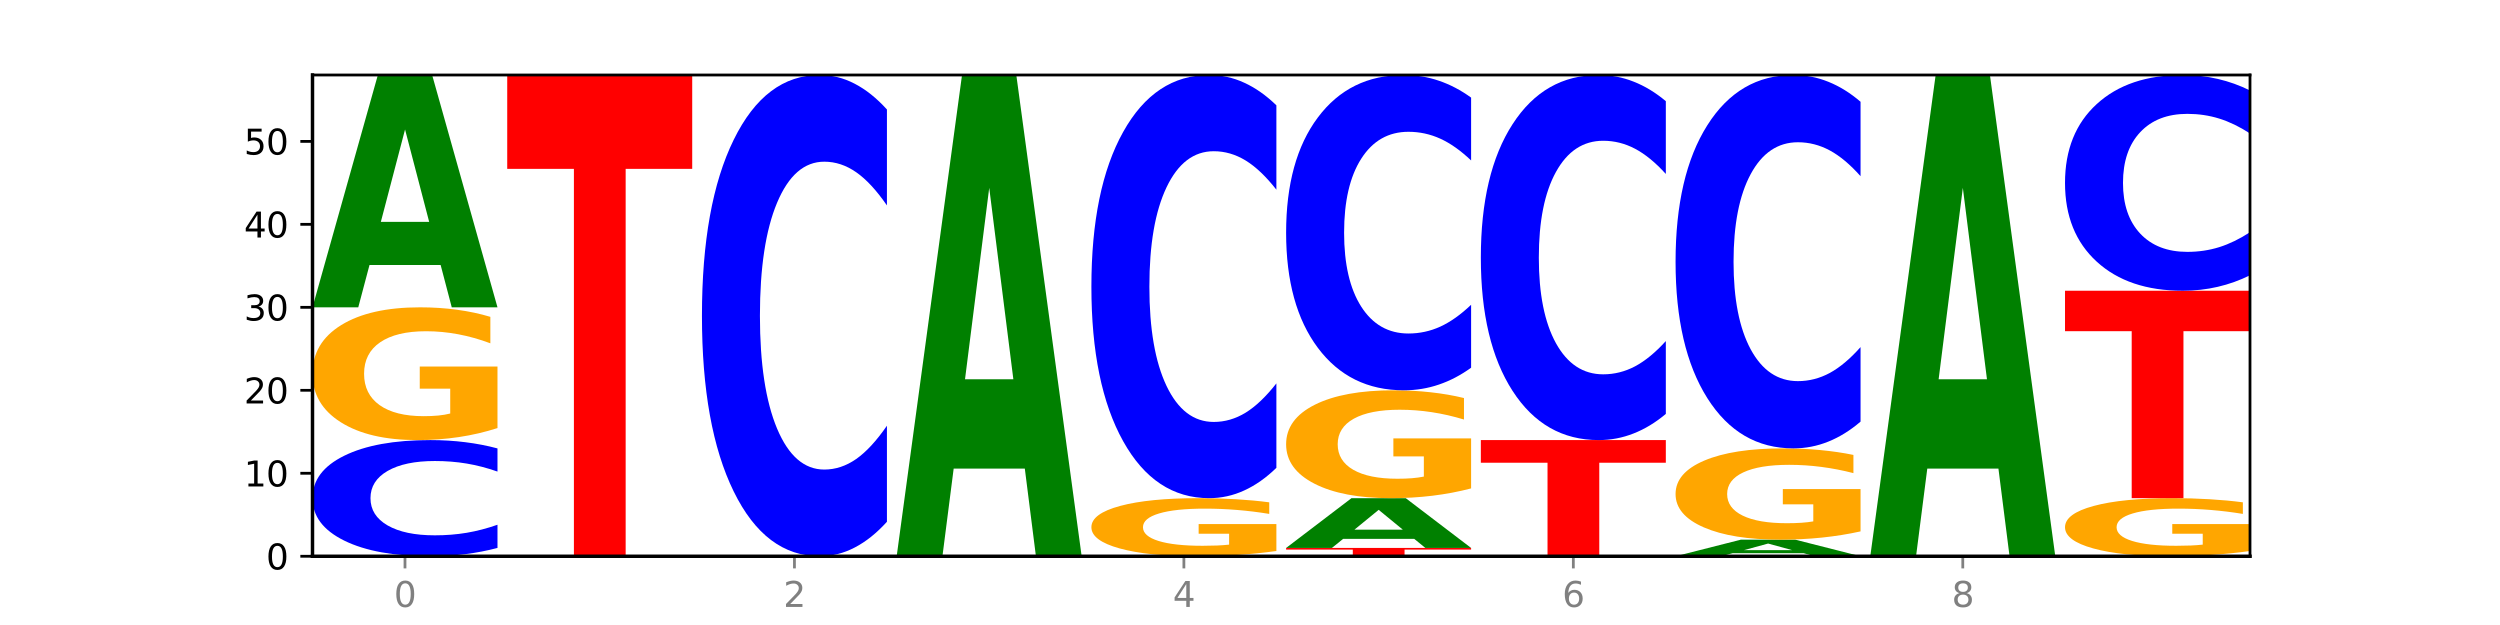
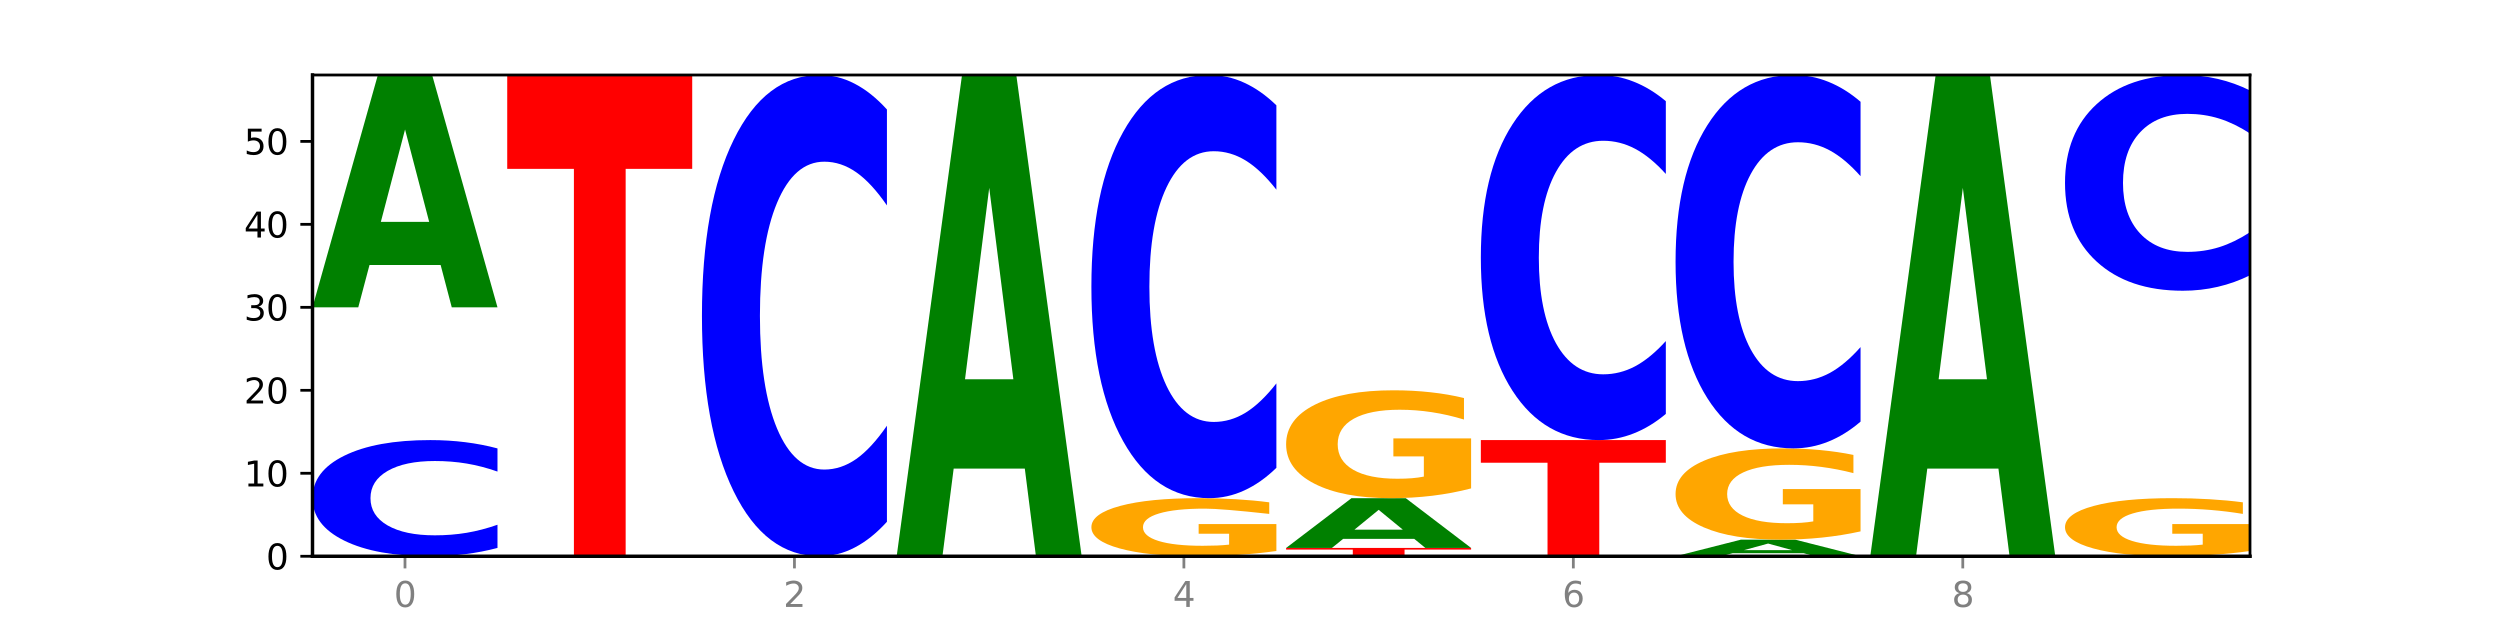
<svg xmlns="http://www.w3.org/2000/svg" xmlns:xlink="http://www.w3.org/1999/xlink" width="720pt" height="180pt" viewBox="0 0 720 180" version="1.1">
  <defs>
    <style type="text/css">*{stroke-linejoin: round; stroke-linecap: butt}</style>
  </defs>
  <g id="figure_1">
    <g id="patch_1">
-       <path d="M 0 180  L 720 180  L 720 0  L 0 0  z " style="fill: #ffffff" />
-     </g>
+       </g>
    <g id="axes_1">
      <g id="patch_2">
        <path d="M 90 160.2  L 648 160.2  L 648 21.6  L 90 21.6  z " style="fill: #ffffff" />
      </g>
      <g id="line2d_1">
        <path d="M 90 160.2  L 648 160.2  " clip-path="url(#p8967383f3f)" style="fill: none; stroke: #000000; stroke-width: 0.5; stroke-linecap: square" />
      </g>
      <g id="patch_3">
        <path d="M 143.276 157.802  Q 138.82 158.991 134.001 159.592  Q 129.182 160.2 123.934 160.2  Q 108.282 160.2 99.141 155.694  Q 90 151.188 90 143.483  Q 90 135.75 99.141 131.251  Q 108.282 126.745 123.934 126.745  Q 129.182 126.745 134.001 127.353  Q 138.82 127.954 143.276 129.143  L 143.276 135.812  Q 138.78 134.236 134.417 133.504  Q 130.055 132.771 125.236 132.771  Q 116.591 132.771 111.638 135.625  Q 106.698 138.472 106.698 143.483  Q 106.698 148.472 111.638 151.327  Q 116.591 154.174 125.236 154.174  Q 130.055 154.174 134.417 153.441  Q 138.78 152.702 143.276 151.126  L 143.276 157.802  z " clip-path="url(#p8967383f3f)" style="fill: #0000ff" />
      </g>
      <g id="patch_4">
-         <path d="M 143.276 123.285  Q 137.903 125.015 132.124 125.884  Q 126.345 126.745 120.184 126.745  Q 106.262 126.745 98.131 121.595  Q 90 116.446 90 107.639  Q 90 98.73 98.274 93.62  Q 106.561 88.51 120.972 88.51  Q 126.525 88.51 131.611 89.205  Q 136.709 89.893 141.223 91.251  L 141.223 98.873  Q 136.566 97.127 131.957 96.266  Q 127.348 95.397 122.716 95.397  Q 114.143 95.397 109.498 98.572  Q 104.853 101.74 104.853 107.639  Q 104.853 113.484 109.331 116.675  Q 113.808 119.858 122.047 119.858  Q 124.292 119.858 126.214 119.676  Q 128.136 119.487 129.665 119.092  L 129.665 111.936  L 120.889 111.936  L 120.889 105.562  L 143.276 105.562  L 143.276 123.285  z " clip-path="url(#p8967383f3f)" style="fill: #ffa600" />
-       </g>
+         </g>
      <g id="patch_5">
        <path d="M 126.905 76.321  L 106.415 76.321  L 103.18 88.51  L 90 88.51  L 108.823 21.6  L 124.454 21.6  L 143.276 88.51  L 130.107 88.51  L 126.905 76.321  z M 109.683 63.903  L 123.604 63.903  L 116.655 37.288  L 109.683 63.903  z " clip-path="url(#p8967383f3f)" style="fill: #008000" />
      </g>
      <g id="patch_6">
        <path d="M 146.08 21.6  L 199.357 21.6  L 199.357 48.631  L 180.19 48.631  L 180.19 160.2  L 165.285 160.2  L 165.285 48.631  L 146.08 48.631  L 146.08 21.6  z " clip-path="url(#p8967383f3f)" style="fill: #ff0000" />
      </g>
      <g id="patch_7">
        <path d="M 255.437 150.265  Q 250.981 155.19 246.162 157.681  Q 241.343 160.2 236.094 160.2  Q 220.443 160.2 211.302 141.533  Q 202.161 122.866 202.161 90.943  Q 202.161 58.905 211.302 40.267  Q 220.443 21.6 236.094 21.6  Q 241.343 21.6 246.162 24.119  Q 250.981 26.61 255.437 31.535  L 255.437 59.163  Q 250.94 52.635 246.578 49.601  Q 242.215 46.566 237.397 46.566  Q 228.752 46.566 223.799 58.39  Q 218.859 70.186 218.859 90.943  Q 218.859 111.614 223.799 123.439  Q 228.752 135.234 237.397 135.234  Q 242.215 135.234 246.578 132.199  Q 250.94 129.136 255.437 122.608  L 255.437 150.265  z " clip-path="url(#p8967383f3f)" style="fill: #0000ff" />
      </g>
      <g id="patch_8">
        <path d="M 295.146 134.951  L 274.657 134.951  L 271.421 160.2  L 258.241 160.2  L 277.064 21.6  L 292.695 21.6  L 311.518 160.2  L 298.348 160.2  L 295.146 134.951  z M 277.924 109.228  L 291.845 109.228  L 284.896 54.096  L 277.924 109.228  z " clip-path="url(#p8967383f3f)" style="fill: #008000" />
      </g>
      <g id="patch_9">
-         <path d="M 367.598 158.687  Q 362.225 159.443 356.446 159.823  Q 350.667 160.2 344.506 160.2  Q 330.584 160.2 322.453 157.947  Q 314.322 155.694 314.322 151.841  Q 314.322 147.944 322.596 145.708  Q 330.882 143.472 345.294 143.472  Q 350.846 143.472 355.933 143.776  Q 361.031 144.077 365.544 144.671  L 365.544 148.006  Q 360.888 147.242 356.279 146.866  Q 351.67 146.486 347.037 146.486  Q 338.464 146.486 333.82 147.875  Q 329.175 149.26 329.175 151.841  Q 329.175 154.398 333.653 155.794  Q 338.13 157.187 346.369 157.187  Q 348.613 157.187 350.536 157.107  Q 352.458 157.024 353.986 156.852  L 353.986 153.721  L 345.21 153.721  L 345.21 150.933  L 367.598 150.933  L 367.598 158.687  z " clip-path="url(#p8967383f3f)" style="fill: #ffa600" />
+         <path d="M 367.598 158.687  Q 362.225 159.443 356.446 159.823  Q 350.667 160.2 344.506 160.2  Q 330.584 160.2 322.453 157.947  Q 314.322 155.694 314.322 151.841  Q 314.322 147.944 322.596 145.708  Q 330.882 143.472 345.294 143.472  Q 350.846 143.472 355.933 143.776  Q 361.031 144.077 365.544 144.671  L 365.544 148.006  Q 351.67 146.486 347.037 146.486  Q 338.464 146.486 333.82 147.875  Q 329.175 149.26 329.175 151.841  Q 329.175 154.398 333.653 155.794  Q 338.13 157.187 346.369 157.187  Q 348.613 157.187 350.536 157.107  Q 352.458 157.024 353.986 156.852  L 353.986 153.721  L 345.21 153.721  L 345.21 150.933  L 367.598 150.933  L 367.598 158.687  z " clip-path="url(#p8967383f3f)" style="fill: #ffa600" />
      </g>
      <g id="patch_10">
        <path d="M 367.598 134.737  Q 363.142 139.067 358.323 141.257  Q 353.504 143.472 348.255 143.472  Q 332.604 143.472 323.463 127.058  Q 314.322 110.644 314.322 82.574  Q 314.322 54.403 323.463 38.014  Q 332.604 21.6 348.255 21.6  Q 353.504 21.6 358.323 23.815  Q 363.142 26.006 367.598 30.336  L 367.598 54.63  Q 363.101 48.89 358.739 46.221  Q 354.376 43.553 349.557 43.553  Q 340.913 43.553 335.96 53.95  Q 331.02 64.322 331.02 82.574  Q 331.02 100.75 335.96 111.148  Q 340.913 121.52 349.557 121.52  Q 354.376 121.52 358.739 118.851  Q 363.101 116.157 367.598 110.418  L 367.598 134.737  z " clip-path="url(#p8967383f3f)" style="fill: #0000ff" />
      </g>
      <g id="patch_11">
        <path d="M 370.402 157.81  L 423.678 157.81  L 423.678 158.276  L 404.511 158.276  L 404.511 160.2  L 389.606 160.2  L 389.606 158.276  L 370.402 158.276  L 370.402 157.81  z " clip-path="url(#p8967383f3f)" style="fill: #ff0000" />
      </g>
      <g id="patch_12">
        <path d="M 407.307 155.198  L 386.817 155.198  L 383.582 157.81  L 370.402 157.81  L 389.225 143.472  L 404.856 143.472  L 423.678 157.81  L 410.509 157.81  L 407.307 155.198  z M 390.085 152.537  L 404.006 152.537  L 397.057 146.834  L 390.085 152.537  z " clip-path="url(#p8967383f3f)" style="fill: #008000" />
      </g>
      <g id="patch_13">
        <path d="M 423.678 140.662  Q 418.305 142.067 412.526 142.773  Q 406.747 143.472 400.586 143.472  Q 386.664 143.472 378.533 139.288  Q 370.402 135.104 370.402 127.949  Q 370.402 120.711 378.676 116.559  Q 386.963 112.407 401.374 112.407  Q 406.927 112.407 412.013 112.972  Q 417.111 113.53 421.625 114.634  L 421.625 120.826  Q 416.968 119.408 412.359 118.709  Q 407.75 118.003 403.118 118.003  Q 394.545 118.003 389.9 120.582  Q 385.255 123.156 385.255 127.949  Q 385.255 132.698 389.733 135.291  Q 394.21 137.877 402.449 137.877  Q 404.694 137.877 406.616 137.729  Q 408.538 137.575 410.067 137.254  L 410.067 131.44  L 401.291 131.44  L 401.291 126.262  L 423.678 126.262  L 423.678 140.662  z " clip-path="url(#p8967383f3f)" style="fill: #ffa600" />
      </g>
      <g id="patch_14">
-         <path d="M 423.678 105.898  Q 419.222 109.124 414.403 110.756  Q 409.584 112.407 404.336 112.407  Q 388.684 112.407 379.543 100.177  Q 370.402 87.947 370.402 67.032  Q 370.402 46.042 379.543 33.83  Q 388.684 21.6 404.336 21.6  Q 409.584 21.6 414.403 23.251  Q 419.222 24.883 423.678 28.109  L 423.678 46.21  Q 419.182 41.934 414.819 39.945  Q 410.457 37.957 405.638 37.957  Q 396.993 37.957 392.04 45.704  Q 387.1 53.432 387.1 67.032  Q 387.1 80.575 392.04 88.322  Q 396.993 96.05 405.638 96.05  Q 410.457 96.05 414.819 94.062  Q 419.182 92.055 423.678 87.778  L 423.678 105.898  z " clip-path="url(#p8967383f3f)" style="fill: #0000ff" />
-       </g>
+         </g>
      <g id="patch_15">
        <path d="M 426.482 126.745  L 479.759 126.745  L 479.759 133.27  L 460.592 133.27  L 460.592 160.2  L 445.687 160.2  L 445.687 133.27  L 426.482 133.27  L 426.482 126.745  z " clip-path="url(#p8967383f3f)" style="fill: #ff0000" />
      </g>
      <g id="patch_16">
        <path d="M 479.759 119.208  Q 475.302 122.944 470.483 124.833  Q 465.665 126.745 460.416 126.745  Q 444.765 126.745 435.624 112.584  Q 426.482 98.422 426.482 74.205  Q 426.482 49.901 435.624 35.761  Q 444.765 21.6 460.416 21.6  Q 465.665 21.6 470.483 23.511  Q 475.302 25.401 479.759 29.137  L 479.759 50.096  Q 475.262 45.144 470.9 42.842  Q 466.537 40.54 461.718 40.54  Q 453.074 40.54 448.12 49.51  Q 443.181 58.458 443.181 74.205  Q 443.181 89.887 448.12 98.857  Q 453.074 107.805 461.718 107.805  Q 466.537 107.805 470.9 105.503  Q 475.262 103.179 479.759 98.227  L 479.759 119.208  z " clip-path="url(#p8967383f3f)" style="fill: #0000ff" />
      </g>
      <g id="patch_17">
        <path d="M 519.467 159.329  L 498.978 159.329  L 495.743 160.2  L 482.563 160.2  L 501.385 155.421  L 517.017 155.421  L 535.839 160.2  L 522.67 160.2  L 519.467 159.329  z M 502.246 158.442  L 516.167 158.442  L 509.217 156.541  L 502.246 158.442  z " clip-path="url(#p8967383f3f)" style="fill: #008000" />
      </g>
      <g id="patch_18">
        <path d="M 535.839 153.042  Q 530.466 154.232 524.687 154.829  Q 518.908 155.421 512.747 155.421  Q 498.825 155.421 490.694 151.88  Q 482.563 148.34 482.563 142.286  Q 482.563 136.161 490.837 132.648  Q 499.124 129.134 513.535 129.134  Q 519.087 129.134 524.174 129.612  Q 529.272 130.085 533.786 131.019  L 533.786 136.259  Q 529.129 135.059 524.52 134.467  Q 519.911 133.869 515.278 133.869  Q 506.706 133.869 502.061 136.052  Q 497.416 138.23 497.416 142.286  Q 497.416 146.304 501.894 148.498  Q 506.371 150.686 514.61 150.686  Q 516.855 150.686 518.777 150.561  Q 520.699 150.431 522.228 150.159  L 522.228 145.24  L 513.452 145.24  L 513.452 140.858  L 535.839 140.858  L 535.839 153.042  z " clip-path="url(#p8967383f3f)" style="fill: #ffa600" />
      </g>
      <g id="patch_19">
        <path d="M 535.839 121.426  Q 531.383 125.247 526.564 127.18  Q 521.745 129.134 516.496 129.134  Q 500.845 129.134 491.704 114.651  Q 482.563 100.168 482.563 75.401  Q 482.563 50.544 491.704 36.083  Q 500.845 21.6 516.496 21.6  Q 521.745 21.6 526.564 23.555  Q 531.383 25.487 535.839 29.308  L 535.839 50.744  Q 531.342 45.679 526.98 43.325  Q 522.617 40.97 517.799 40.97  Q 509.154 40.97 504.201 50.144  Q 499.261 59.296 499.261 75.401  Q 499.261 91.439 504.201 100.613  Q 509.154 109.765 517.799 109.765  Q 522.617 109.765 526.98 107.41  Q 531.342 105.033 535.839 99.968  L 535.839 121.426  z " clip-path="url(#p8967383f3f)" style="fill: #0000ff" />
      </g>
      <g id="patch_20">
        <path d="M 575.548 134.951  L 555.059 134.951  L 551.823 160.2  L 538.643 160.2  L 557.466 21.6  L 573.097 21.6  L 591.92 160.2  L 578.75 160.2  L 575.548 134.951  z M 558.326 109.228  L 572.247 109.228  L 565.298 54.096  L 558.326 109.228  z " clip-path="url(#p8967383f3f)" style="fill: #008000" />
      </g>
      <g id="patch_21">
        <path d="M 648 158.687  Q 642.627 159.443 636.848 159.823  Q 631.069 160.2 624.908 160.2  Q 610.986 160.2 602.855 157.947  Q 594.724 155.694 594.724 151.841  Q 594.724 147.944 602.998 145.708  Q 611.284 143.472 625.696 143.472  Q 631.248 143.472 636.335 143.776  Q 641.433 144.077 645.946 144.671  L 645.946 148.006  Q 641.29 147.242 636.681 146.866  Q 632.072 146.486 627.439 146.486  Q 618.866 146.486 614.222 147.875  Q 609.577 149.26 609.577 151.841  Q 609.577 154.398 614.055 155.794  Q 618.532 157.187 626.771 157.187  Q 629.015 157.187 630.938 157.107  Q 632.86 157.024 634.388 156.852  L 634.388 153.721  L 625.612 153.721  L 625.612 150.933  L 648 150.933  L 648 158.687  z " clip-path="url(#p8967383f3f)" style="fill: #ffa600" />
      </g>
      <g id="patch_22">
-         <path d="M 594.724 83.731  L 648 83.731  L 648 95.382  L 628.833 95.382  L 628.833 143.472  L 613.928 143.472  L 613.928 95.382  L 594.724 95.382  L 594.724 83.731  z " clip-path="url(#p8967383f3f)" style="fill: #ff0000" />
-       </g>
+         </g>
      <g id="patch_23">
        <path d="M 648 79.278  Q 643.544 81.485 638.725 82.602  Q 633.906 83.731 628.657 83.731  Q 613.006 83.731 603.865 75.363  Q 594.724 66.995 594.724 52.685  Q 594.724 38.323 603.865 29.968  Q 613.006 21.6 628.657 21.6  Q 633.906 21.6 638.725 22.729  Q 643.544 23.846 648 26.054  L 648 38.439  Q 643.503 35.512 639.141 34.152  Q 634.778 32.792 629.959 32.792  Q 621.315 32.792 616.362 38.092  Q 611.422 43.38 611.422 52.685  Q 611.422 61.951 616.362 67.252  Q 621.315 72.539 629.959 72.539  Q 634.778 72.539 639.141 71.179  Q 643.503 69.806 648 66.88  L 648 79.278  z " clip-path="url(#p8967383f3f)" style="fill: #0000ff" />
      </g>
      <g id="matplotlib.axis_1">
        <g id="xtick_1">
          <g id="line2d_2">
            <defs>
              <path id="m4b80721d19" d="M 0 0  L 0 3.5  " style="stroke: #808080; stroke-width: 0.8" />
            </defs>
            <g>
              <use xlink:href="#m4b80721d19" x="116.638" y="160.2" style="fill: #808080; stroke: #808080; stroke-width: 0.8" />
            </g>
          </g>
          <g id="text_1">
            <g style="fill: #808080" transform="translate(113.457 174.798) scale(0.1 -0.1)">
              <defs>
                <path id="DejaVuSans-30" d="M 2034 4250  Q 1547 4250 1301 3770  Q 1056 3291 1056 2328  Q 1056 1369 1301 889  Q 1547 409 2034 409  Q 2525 409 2770 889  Q 3016 1369 3016 2328  Q 3016 3291 2770 3770  Q 2525 4250 2034 4250  z M 2034 4750  Q 2819 4750 3233 4129  Q 3647 3509 3647 2328  Q 3647 1150 3233 529  Q 2819 -91 2034 -91  Q 1250 -91 836 529  Q 422 1150 422 2328  Q 422 3509 836 4129  Q 1250 4750 2034 4750  z " transform="scale(0.016)" />
              </defs>
              <use xlink:href="#DejaVuSans-30" />
            </g>
          </g>
        </g>
        <g id="xtick_2">
          <g id="line2d_3">
            <g>
              <use xlink:href="#m4b80721d19" x="228.799" y="160.2" style="fill: #808080; stroke: #808080; stroke-width: 0.8" />
            </g>
          </g>
          <g id="text_2">
            <g style="fill: #808080" transform="translate(225.618 174.798) scale(0.1 -0.1)">
              <defs>
                <path id="DejaVuSans-32" d="M 1228 531  L 3431 531  L 3431 0  L 469 0  L 469 531  Q 828 903 1448 1529  Q 2069 2156 2228 2338  Q 2531 2678 2651 2914  Q 2772 3150 2772 3378  Q 2772 3750 2511 3984  Q 2250 4219 1831 4219  Q 1534 4219 1204 4116  Q 875 4013 500 3803  L 500 4441  Q 881 4594 1212 4672  Q 1544 4750 1819 4750  Q 2544 4750 2975 4387  Q 3406 4025 3406 3419  Q 3406 3131 3298 2873  Q 3191 2616 2906 2266  Q 2828 2175 2409 1742  Q 1991 1309 1228 531  z " transform="scale(0.016)" />
              </defs>
              <use xlink:href="#DejaVuSans-32" />
            </g>
          </g>
        </g>
        <g id="xtick_3">
          <g id="line2d_4">
            <g>
              <use xlink:href="#m4b80721d19" x="340.96" y="160.2" style="fill: #808080; stroke: #808080; stroke-width: 0.8" />
            </g>
          </g>
          <g id="text_3">
            <g style="fill: #808080" transform="translate(337.779 174.798) scale(0.1 -0.1)">
              <defs>
                <path id="DejaVuSans-34" d="M 2419 4116  L 825 1625  L 2419 1625  L 2419 4116  z M 2253 4666  L 3047 4666  L 3047 1625  L 3713 1625  L 3713 1100  L 3047 1100  L 3047 0  L 2419 0  L 2419 1100  L 313 1100  L 313 1709  L 2253 4666  z " transform="scale(0.016)" />
              </defs>
              <use xlink:href="#DejaVuSans-34" />
            </g>
          </g>
        </g>
        <g id="xtick_4">
          <g id="line2d_5">
            <g>
              <use xlink:href="#m4b80721d19" x="453.121" y="160.2" style="fill: #808080; stroke: #808080; stroke-width: 0.8" />
            </g>
          </g>
          <g id="text_4">
            <g style="fill: #808080" transform="translate(449.939 174.798) scale(0.1 -0.1)">
              <defs>
                <path id="DejaVuSans-36" d="M 2113 2584  Q 1688 2584 1439 2293  Q 1191 2003 1191 1497  Q 1191 994 1439 701  Q 1688 409 2113 409  Q 2538 409 2786 701  Q 3034 994 3034 1497  Q 3034 2003 2786 2293  Q 2538 2584 2113 2584  z M 3366 4563  L 3366 3988  Q 3128 4100 2886 4159  Q 2644 4219 2406 4219  Q 1781 4219 1451 3797  Q 1122 3375 1075 2522  Q 1259 2794 1537 2939  Q 1816 3084 2150 3084  Q 2853 3084 3261 2657  Q 3669 2231 3669 1497  Q 3669 778 3244 343  Q 2819 -91 2113 -91  Q 1303 -91 875 529  Q 447 1150 447 2328  Q 447 3434 972 4092  Q 1497 4750 2381 4750  Q 2619 4750 2861 4703  Q 3103 4656 3366 4563  z " transform="scale(0.016)" />
              </defs>
              <use xlink:href="#DejaVuSans-36" />
            </g>
          </g>
        </g>
        <g id="xtick_5">
          <g id="line2d_6">
            <g>
              <use xlink:href="#m4b80721d19" x="565.281" y="160.2" style="fill: #808080; stroke: #808080; stroke-width: 0.8" />
            </g>
          </g>
          <g id="text_5">
            <g style="fill: #808080" transform="translate(562.1 174.798) scale(0.1 -0.1)">
              <defs>
                <path id="DejaVuSans-38" d="M 2034 2216  Q 1584 2216 1326 1975  Q 1069 1734 1069 1313  Q 1069 891 1326 650  Q 1584 409 2034 409  Q 2484 409 2743 651  Q 3003 894 3003 1313  Q 3003 1734 2745 1975  Q 2488 2216 2034 2216  z M 1403 2484  Q 997 2584 770 2862  Q 544 3141 544 3541  Q 544 4100 942 4425  Q 1341 4750 2034 4750  Q 2731 4750 3128 4425  Q 3525 4100 3525 3541  Q 3525 3141 3298 2862  Q 3072 2584 2669 2484  Q 3125 2378 3379 2068  Q 3634 1759 3634 1313  Q 3634 634 3220 271  Q 2806 -91 2034 -91  Q 1263 -91 848 271  Q 434 634 434 1313  Q 434 1759 690 2068  Q 947 2378 1403 2484  z M 1172 3481  Q 1172 3119 1398 2916  Q 1625 2713 2034 2713  Q 2441 2713 2670 2916  Q 2900 3119 2900 3481  Q 2900 3844 2670 4047  Q 2441 4250 2034 4250  Q 1625 4250 1398 4047  Q 1172 3844 1172 3481  z " transform="scale(0.016)" />
              </defs>
              <use xlink:href="#DejaVuSans-38" />
            </g>
          </g>
        </g>
      </g>
      <g id="matplotlib.axis_2">
        <g id="ytick_1">
          <g id="line2d_7">
            <defs>
              <path id="mb5d1160a09" d="M 0 0  L -3.5 0  " style="stroke: #000000; stroke-width: 0.8" />
            </defs>
            <g>
              <use xlink:href="#mb5d1160a09" x="90" y="160.2" style="stroke: #000000; stroke-width: 0.8" />
            </g>
          </g>
          <g id="text_6">
            <g transform="translate(76.638 163.999) scale(0.1 -0.1)">
              <use xlink:href="#DejaVuSans-30" />
            </g>
          </g>
        </g>
        <g id="ytick_2">
          <g id="line2d_8">
            <g>
              <use xlink:href="#mb5d1160a09" x="90" y="136.303" style="stroke: #000000; stroke-width: 0.8" />
            </g>
          </g>
          <g id="text_7">
            <g transform="translate(70.275 140.103) scale(0.1 -0.1)">
              <defs>
                <path id="DejaVuSans-31" d="M 794 531  L 1825 531  L 1825 4091  L 703 3866  L 703 4441  L 1819 4666  L 2450 4666  L 2450 531  L 3481 531  L 3481 0  L 794 0  L 794 531  z " transform="scale(0.016)" />
              </defs>
              <use xlink:href="#DejaVuSans-31" />
              <use xlink:href="#DejaVuSans-30" x="63.623" />
            </g>
          </g>
        </g>
        <g id="ytick_3">
          <g id="line2d_9">
            <g>
              <use xlink:href="#mb5d1160a09" x="90" y="112.407" style="stroke: #000000; stroke-width: 0.8" />
            </g>
          </g>
          <g id="text_8">
            <g transform="translate(70.275 116.206) scale(0.1 -0.1)">
              <use xlink:href="#DejaVuSans-32" />
              <use xlink:href="#DejaVuSans-30" x="63.623" />
            </g>
          </g>
        </g>
        <g id="ytick_4">
          <g id="line2d_10">
            <g>
              <use xlink:href="#mb5d1160a09" x="90" y="88.51" style="stroke: #000000; stroke-width: 0.8" />
            </g>
          </g>
          <g id="text_9">
            <g transform="translate(70.275 92.31) scale(0.1 -0.1)">
              <defs>
                <path id="DejaVuSans-33" d="M 2597 2516  Q 3050 2419 3304 2112  Q 3559 1806 3559 1356  Q 3559 666 3084 287  Q 2609 -91 1734 -91  Q 1441 -91 1130 -33  Q 819 25 488 141  L 488 750  Q 750 597 1062 519  Q 1375 441 1716 441  Q 2309 441 2620 675  Q 2931 909 2931 1356  Q 2931 1769 2642 2001  Q 2353 2234 1838 2234  L 1294 2234  L 1294 2753  L 1863 2753  Q 2328 2753 2575 2939  Q 2822 3125 2822 3475  Q 2822 3834 2567 4026  Q 2313 4219 1838 4219  Q 1578 4219 1281 4162  Q 984 4106 628 3988  L 628 4550  Q 988 4650 1302 4700  Q 1616 4750 1894 4750  Q 2613 4750 3031 4423  Q 3450 4097 3450 3541  Q 3450 3153 3228 2886  Q 3006 2619 2597 2516  z " transform="scale(0.016)" />
              </defs>
              <use xlink:href="#DejaVuSans-33" />
              <use xlink:href="#DejaVuSans-30" x="63.623" />
            </g>
          </g>
        </g>
        <g id="ytick_5">
          <g id="line2d_11">
            <g>
              <use xlink:href="#mb5d1160a09" x="90" y="64.614" style="stroke: #000000; stroke-width: 0.8" />
            </g>
          </g>
          <g id="text_10">
            <g transform="translate(70.275 68.413) scale(0.1 -0.1)">
              <use xlink:href="#DejaVuSans-34" />
              <use xlink:href="#DejaVuSans-30" x="63.623" />
            </g>
          </g>
        </g>
        <g id="ytick_6">
          <g id="line2d_12">
            <g>
              <use xlink:href="#mb5d1160a09" x="90" y="40.717" style="stroke: #000000; stroke-width: 0.8" />
            </g>
          </g>
          <g id="text_11">
            <g transform="translate(70.275 44.516) scale(0.1 -0.1)">
              <defs>
                <path id="DejaVuSans-35" d="M 691 4666  L 3169 4666  L 3169 4134  L 1269 4134  L 1269 2991  Q 1406 3038 1543 3061  Q 1681 3084 1819 3084  Q 2600 3084 3056 2656  Q 3513 2228 3513 1497  Q 3513 744 3044 326  Q 2575 -91 1722 -91  Q 1428 -91 1123 -41  Q 819 9 494 109  L 494 744  Q 775 591 1075 516  Q 1375 441 1709 441  Q 2250 441 2565 725  Q 2881 1009 2881 1497  Q 2881 1984 2565 2268  Q 2250 2553 1709 2553  Q 1456 2553 1204 2497  Q 953 2441 691 2322  L 691 4666  z " transform="scale(0.016)" />
              </defs>
              <use xlink:href="#DejaVuSans-35" />
              <use xlink:href="#DejaVuSans-30" x="63.623" />
            </g>
          </g>
        </g>
      </g>
      <g id="patch_24">
        <path d="M 90 160.2  L 90 21.6  " style="fill: none; stroke: #000000; stroke-linejoin: miter; stroke-linecap: square" />
      </g>
      <g id="patch_25">
        <path d="M 648 160.2  L 648 21.6  " style="fill: none; stroke: #000000; stroke-width: 0.8; stroke-linejoin: miter; stroke-linecap: square" />
      </g>
      <g id="patch_26">
        <path d="M 90 160.2  L 648 160.2  " style="fill: none; stroke: #000000; stroke-linejoin: miter; stroke-linecap: square" />
      </g>
      <g id="patch_27">
        <path d="M 90 21.6  L 648 21.6  " style="fill: none; stroke: #000000; stroke-width: 0.8; stroke-linejoin: miter; stroke-linecap: square" />
      </g>
    </g>
  </g>
  <defs>
    <clipPath id="p8967383f3f">
      <rect x="90" y="21.6" width="558" height="138.6" />
    </clipPath>
  </defs>
</svg>